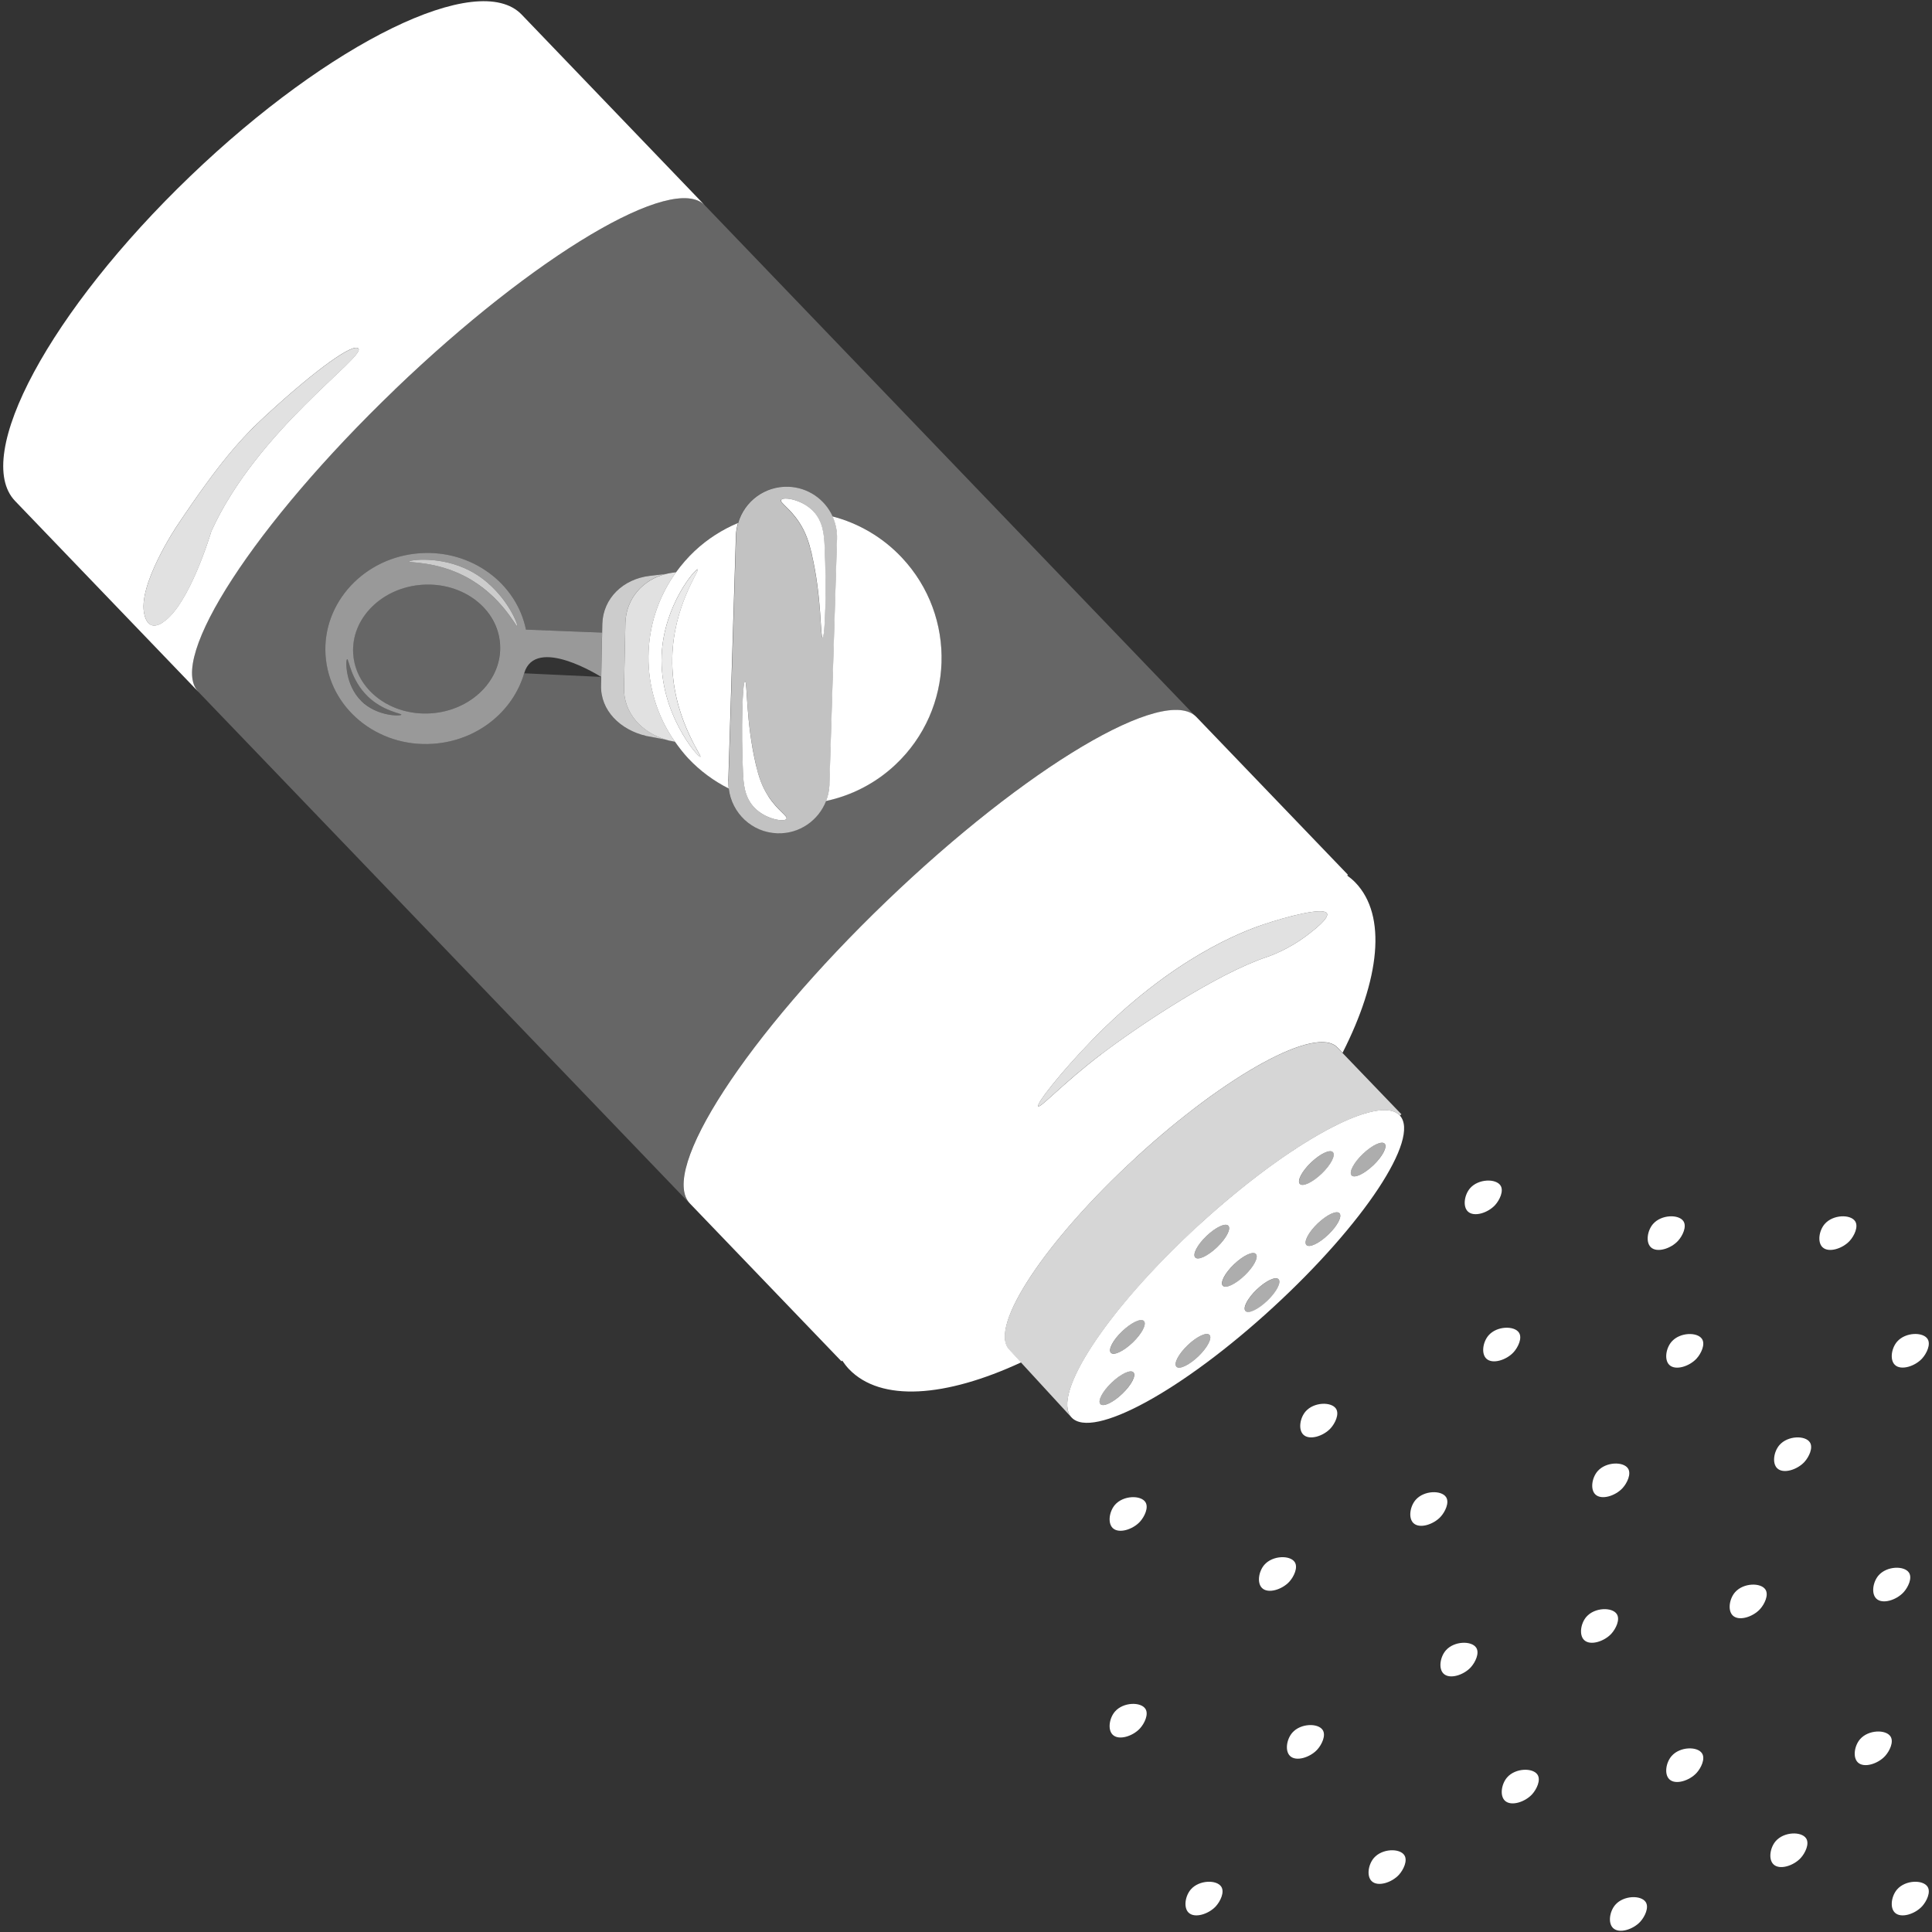
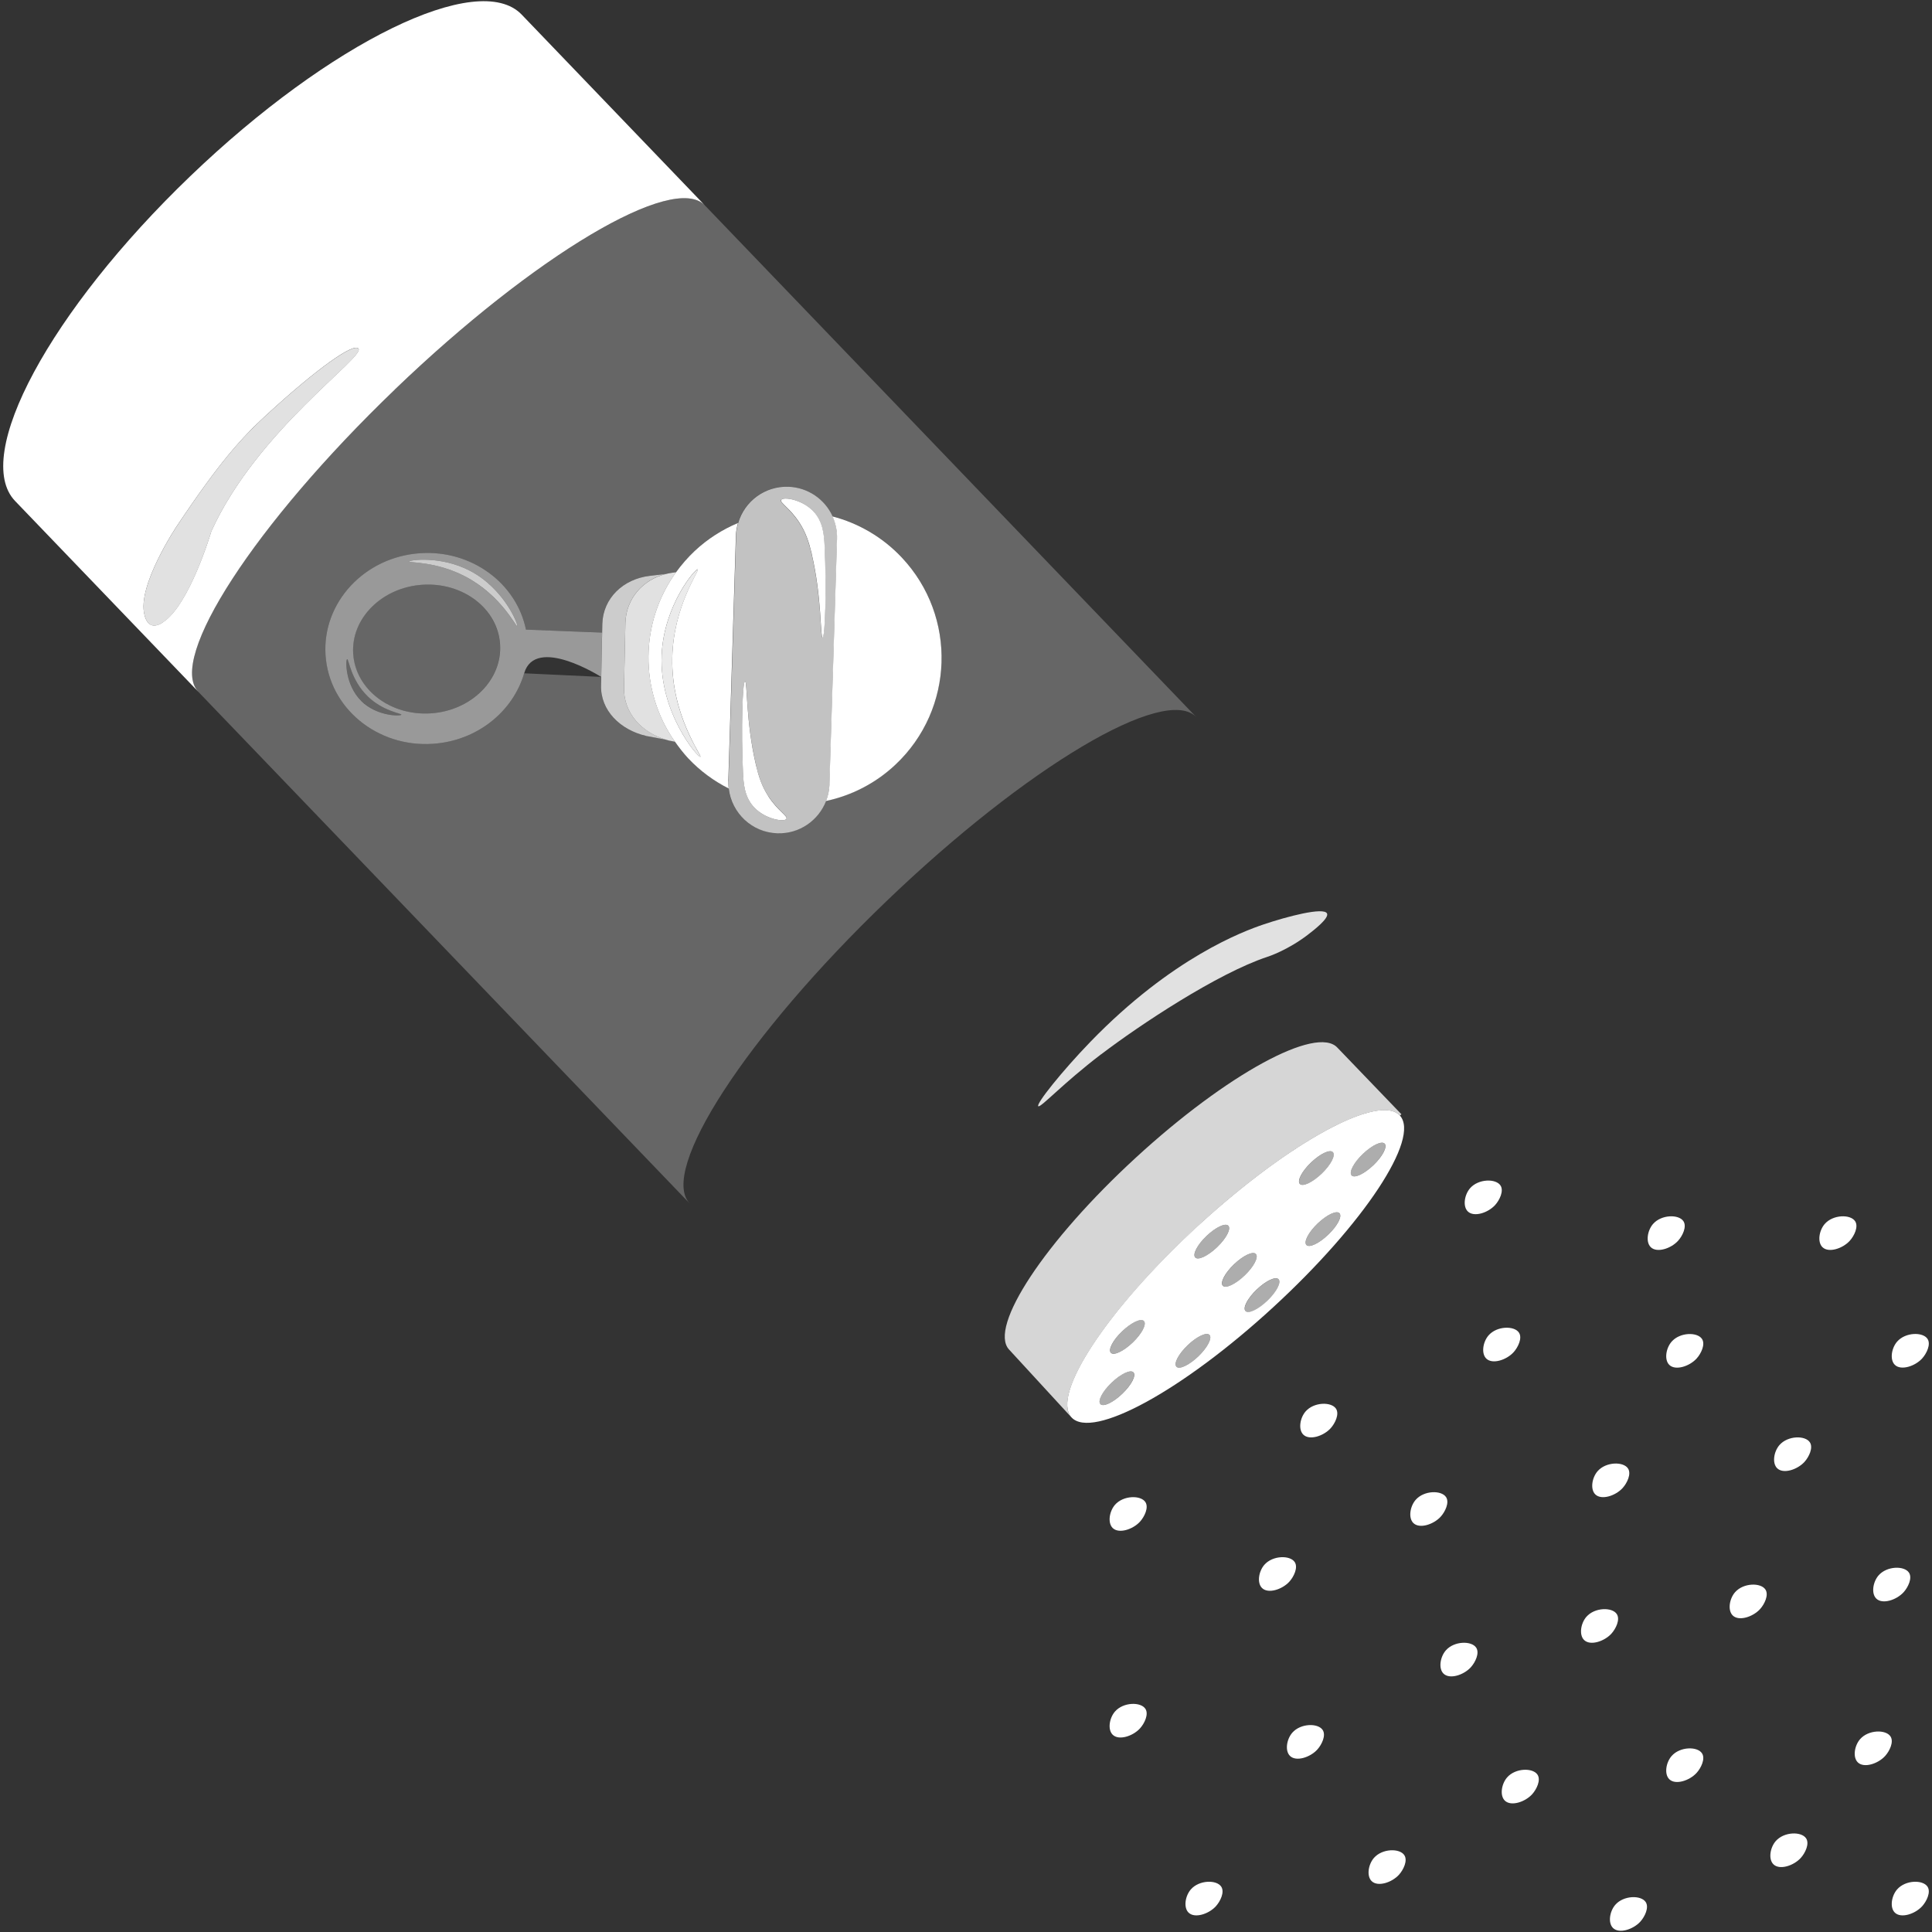
<svg xmlns="http://www.w3.org/2000/svg" viewBox="0 0 300 300">
  <rect x="0" y="0" width="300" height="300" fill="#333333" stroke="none" />
  <g fill="#fff">
-     <path d="m 176.36 179.76 c 14.08 -12.94 28.1 -20.6 31.32 -17.1 l .79 .82 c 5.79 -11.39 6.93 -21.3 2 -26.43 -.39 -.41 -.83 -.77 -1.28 -1.1 l .12 -.11 -23.53 -24.5 c -4.86 -5.06 -26.41 7.74 -48.13 28.6 s -35.38 41.88 -30.52 46.94 l 23.53 24.5 .12 -.11 c .32 .47 .66 .92 1.05 1.33 4.96 5.16 15.01 4.38 26.73 -1.05 l -1.86 -2.02 c -3.22 -3.5 5.59 -16.83 19.67 -29.77 z m -7.05 -17.98 c 12.7 -13.13 23.82 -17.2 26.85 -18.22 3.61 -1.22 9.41 -2.76 9.9 -1.71 .34 .75 -2.1 2.62 -2.97 3.29 -3.11 2.39 -6.07 3.36 -6.33 3.45 -7.7 2.55 -19.78 10.56 -25.77 15.12 -6.01 4.58 -9.44 8.39 -9.77 8.07 -.37 -.36 3.68 -5.44 8.09 -9.99 z" />
    <path d="m 137.63 139.95 c 21.72 -20.86 43.27 -33.67 48.13 -28.6 l -76.32 -79.47 c -4.86 -5.06 -26.41 7.74 -48.13 28.6 s -35.38 41.88 -30.52 46.94 l 76.32 79.47 c -4.86 -5.06 8.8 -26.08 30.52 -46.94 z m -37.33 -25.68 c -3.98 -.93 -7.1 -3.94 -6.98 -7.87 l .03 -1.29 -11.96 -.56 c -1.74 5.95 -7.31 10.5 -14.19 10.95 -8.67 .56 -16.12 -5.61 -16.65 -13.78 -.53 -8.18 6.06 -15.26 14.73 -15.82 7.98 -.52 14.92 4.67 16.39 11.87 l 11.82 .46 .03 -1.39 c .12 -3.93 3.21 -6.93 7.35 -7.42 l 2.5 -.3 c .36 -.09 .72 -.17 1.09 -.21 l .52 -.07 c .84 -1.16 1.79 -2.26 2.87 -3.28 2.03 -1.91 4.32 -3.34 6.75 -4.37 .99 -3.34 4.12 -5.73 7.76 -5.62 3.08 .1 5.69 1.96 6.89 4.59 3.99 1.05 7.74 3.17 10.77 6.39 8.61 9.16 8.17 23.57 -.99 32.17 -3.13 2.94 -6.87 4.8 -10.78 5.64 -1.17 3.01 -4.14 5.11 -7.56 5.01 -3.95 -.12 -7.12 -3.14 -7.55 -6.95 -2.29 -1.16 -4.43 -2.71 -6.29 -4.69 -.77 -.82 -1.45 -1.7 -2.07 -2.6 l -.93 -.18 c -.14 -.03 -.27 -.08 -.41 -.12 l -3.15 -.59 z" opacity=".25" />
    <path d="m 61.31 60.48 c 21.72 -20.86 43.27 -33.67 48.13 -28.6 l -28.44 -29.62 c -6.71 -6.99 -29.76 4.26 -51.48 25.12 -21.72 20.86 -33.89 43.44 -27.17 50.42 l 28.45 29.62 c -4.86 -5.06 8.8 -26.08 30.52 -46.94 z m -36.05 36.18 c -.27 .17 -1.06 .67 -1.76 .4 -.72 -.28 -.98 -1.22 -1.06 -1.56 -1.21 -4.51 5.01 -13.8 5.01 -13.8 6.75 -10.12 10.12 -13.76 13.87 -17.22 7.93 -7.3 13.61 -11.28 14.34 -10.35 1.06 1.34 -15.72 12.66 -22.85 28.38 0 0 -3.38 11.5 -7.55 14.14 z" />
    <path d="m 186.06 190.33 c 14.07 -12.94 28.09 -20.59 31.32 -17.1 l .23 -.21 -9.15 -9.52 -.79 -.82 c -3.22 -3.5 -17.24 4.15 -31.32 17.1 -14.08 12.94 -22.88 26.27 -19.67 29.77 l 1.86 2.02 7.85 8.54 c -3.22 -3.5 5.59 -16.83 19.67 -29.77 z" opacity=".8" />
    <path d="m 217.38 173.23 s 0 0 -.01 -.01 c -3.23 -3.49 -17.24 4.16 -31.32 17.1 s -22.88 26.27 -19.67 29.77 c 3.22 3.5 17.24 -4.15 31.32 -17.1 14.08 -12.94 22.88 -26.27 19.67 -29.77 z m -11.13 18.49 c -1.42 1.36 -2.94 2.08 -3.39 1.6 s .32 -1.97 1.74 -3.33 2.94 -2.08 3.39 -1.6 c .46 .48 -.32 1.97 -1.74 3.33 z m 7.02 -10.8 c -1.42 1.36 -2.94 2.08 -3.39 1.6 -.46 -.48 .32 -1.97 1.74 -3.33 s 2.94 -2.08 3.39 -1.6 -.32 1.97 -1.74 3.33 z m -9.69 -.41 c 1.42 -1.36 2.94 -2.08 3.39 -1.6 s -.32 1.97 -1.74 3.33 -2.94 2.08 -3.39 1.6 c -.46 -.48 .32 -1.97 1.74 -3.33 z m -17.98 14.75 c -.46 -.48 .32 -1.97 1.74 -3.33 s 2.94 -2.08 3.39 -1.6 c .46 .48 -.32 1.97 -1.74 3.33 s -2.94 2.08 -3.39 1.6 z m -11.36 11.47 c 1.42 -1.36 2.94 -2.08 3.39 -1.6 s -.32 1.97 -1.74 3.33 -2.94 2.08 -3.39 1.6 c -.46 -.48 .32 -1.97 1.74 -3.33 z m .02 9.7 c -1.42 1.36 -2.94 2.08 -3.39 1.6 -.46 -.48 .32 -1.97 1.74 -3.33 s 2.94 -2.08 3.39 -1.6 c .46 .48 -.32 1.97 -1.74 3.33 z m 11.81 -5.81 c -1.42 1.36 -2.94 2.08 -3.39 1.6 -.46 -.48 .32 -1.97 1.74 -3.33 s 2.94 -2.08 3.39 -1.6 -.32 1.97 -1.74 3.33 z m 3.81 -10.97 c -.46 -.48 .32 -1.97 1.74 -3.33 s 2.94 -2.08 3.39 -1.6 c .46 .48 -.32 1.97 -1.74 3.33 s -2.94 2.08 -3.39 1.6 z m 3.52 3.92 c -.46 -.48 .32 -1.97 1.74 -3.33 s 2.94 -2.08 3.39 -1.6 c .46 .48 -.32 1.97 -1.74 3.33 s -2.94 2.08 -3.39 1.6 z" />
    <path d="m 195.02 194.72 c -.46 -.48 -1.98 .24 -3.39 1.6 s -2.19 2.85 -1.74 3.33 c .46 .48 1.98 -.24 3.39 -1.6 s 2.19 -2.85 1.74 -3.33 z" opacity=".6" />
    <path d="m 190.73 190.33 c -.46 -.48 -1.98 .24 -3.39 1.6 -1.42 1.36 -2.19 2.85 -1.74 3.33 .46 .48 1.98 -.24 3.39 -1.6 1.42 -1.36 2.19 -2.85 1.74 -3.33 z" opacity=".6" />
    <path d="m 198.54 198.65 c -.46 -.48 -1.98 .24 -3.39 1.6 -1.42 1.36 -2.19 2.85 -1.74 3.33 .46 .48 1.98 -.24 3.39 -1.6 1.42 -1.36 2.19 -2.85 1.74 -3.33 z" opacity=".6" />
    <path d="m 205.24 182.24 c 1.42 -1.36 2.19 -2.85 1.74 -3.33 s -1.98 .24 -3.39 1.6 c -1.42 1.36 -2.19 2.85 -1.74 3.33 .46 .48 1.98 -.24 3.39 -1.6 z" opacity=".6" />
    <path d="m 204.6 189.99 c -1.42 1.36 -2.19 2.85 -1.74 3.33 s 1.98 -.24 3.39 -1.6 2.19 -2.85 1.74 -3.33 c -.46 -.48 -1.98 .24 -3.39 1.6 z" opacity=".6" />
    <path d="m 211.61 179.19 c -1.42 1.36 -2.19 2.85 -1.74 3.33 .46 .48 1.98 -.24 3.39 -1.6 1.42 -1.36 2.19 -2.85 1.74 -3.33 s -1.98 .24 -3.39 1.6 z" opacity=".6" />
    <path d="m 175.9 208.45 c 1.42 -1.36 2.19 -2.85 1.74 -3.33 s -1.98 .24 -3.39 1.6 -2.19 2.85 -1.74 3.33 c .46 .48 1.98 -.24 3.39 -1.6 z" opacity=".6" />
    <path d="m 184.42 208.89 c -1.42 1.36 -2.19 2.85 -1.74 3.33 .46 .48 1.98 -.24 3.39 -1.6 1.42 -1.36 2.19 -2.85 1.74 -3.33 s -1.98 .24 -3.39 1.6 z" opacity=".6" />
    <path d="m 172.6 214.7 c -1.42 1.36 -2.19 2.85 -1.74 3.33 .46 .48 1.98 -.24 3.39 -1.6 s 2.19 -2.85 1.74 -3.33 c -.46 -.48 -1.98 .24 -3.39 1.6 z" opacity=".6" />
    <path d="m 170.99 163.71 c 5.99 -4.56 18.07 -12.57 25.77 -15.12 .26 -.08 3.21 -1.06 6.33 -3.45 .87 -.67 3.31 -2.54 2.97 -3.29 -.48 -1.05 -6.28 .48 -9.9 1.71 -3.03 1.03 -14.15 5.1 -26.85 18.22 -4.41 4.56 -8.46 9.64 -8.09 9.99 .33 .32 3.76 -3.49 9.77 -8.07 z" opacity=".85" />
    <path d="m 55.66 54.14 c -.73 -.92 -6.42 3.05 -14.34 10.35 -3.75 3.45 -7.12 7.09 -13.87 17.22 0 0 -6.22 9.29 -5.01 13.8 .09 .33 .34 1.28 1.06 1.56 .7 .27 1.49 -.23 1.76 -.4 4.18 -2.64 7.55 -14.14 7.55 -14.14 7.12 -15.72 23.91 -27.04 22.85 -28.38 z" opacity=".85" />
    <path d="m 201.05 242.57 c -.71 -1.11 -3.44 -1.07 -4.73 .42 -.88 1.02 -1.16 2.81 -.35 3.6 .95 .93 3.13 .23 4.24 -.99 .7 -.77 1.38 -2.19 .84 -3.03 z" />
    <path d="m 173.13 265.77 c -.88 1.02 -1.16 2.81 -.35 3.6 .95 .93 3.13 .23 4.24 -.99 .7 -.77 1.38 -2.19 .84 -3.03 -.71 -1.11 -3.44 -1.07 -4.73 .42 z" />
    <path d="m 200.66 269.06 c -.88 1.02 -1.16 2.81 -.35 3.6 .95 .93 3.13 .23 4.24 -.99 .7 -.77 1.38 -2.19 .84 -3.03 -.71 -1.11 -3.44 -1.07 -4.73 .42 z" />
    <path d="m 224.5 256.28 c -.88 1.02 -1.16 2.81 -.35 3.6 .95 .93 3.13 .23 4.24 -.99 .7 -.77 1.38 -2.19 .84 -3.03 -.71 -1.11 -3.44 -1.07 -4.73 .42 z" />
    <path d="m 202.73 219.17 c -.88 1.02 -1.16 2.81 -.35 3.6 .95 .93 3.13 .23 4.24 -.99 .7 -.77 1.38 -2.19 .84 -3.03 -.71 -1.11 -3.44 -1.07 -4.73 .42 z" />
    <path d="m 232.16 187.12 c .7 -.77 1.38 -2.19 .84 -3.03 -.71 -1.11 -3.44 -1.07 -4.73 .42 -.88 1.02 -1.16 2.81 -.35 3.6 .95 .93 3.13 .23 4.24 -.99 z" />
    <path d="m 224.55 232.48 c -.71 -1.11 -3.44 -1.07 -4.73 .42 -.88 1.02 -1.16 2.81 -.35 3.6 .95 .93 3.13 .23 4.24 -.99 .7 -.77 1.38 -2.19 .84 -3.03 z" />
    <path d="m 251.96 231.06 c .7 -.77 1.38 -2.19 .84 -3.03 -.71 -1.11 -3.44 -1.07 -4.73 .42 -.88 1.02 -1.16 2.81 -.35 3.6 .95 .93 3.13 .23 4.24 -.99 z" />
    <path d="m 235.87 206.94 c -.71 -1.11 -3.44 -1.07 -4.73 .42 -.88 1.02 -1.16 2.81 -.35 3.6 .95 .93 3.13 .23 4.24 -.99 .7 -.77 1.38 -2.19 .84 -3.03 z" />
    <path d="m 261.41 189.64 c -.71 -1.11 -3.44 -1.07 -4.73 .42 -.88 1.02 -1.16 2.81 -.35 3.6 .95 .93 3.13 .23 4.24 -.99 .7 -.77 1.38 -2.19 .84 -3.03 z" />
    <path d="m 213.34 288.5 c -.88 1.02 -1.16 2.81 -.35 3.6 .95 .93 3.13 .23 4.24 -.99 .7 -.77 1.38 -2.19 .84 -3.03 -.71 -1.11 -3.44 -1.07 -4.73 .42 z" />
    <path d="m 184.91 293.39 c -.88 1.02 -1.16 2.81 -.35 3.6 .95 .93 3.13 .23 4.24 -.99 .7 -.77 1.38 -2.19 .84 -3.03 -.71 -1.11 -3.44 -1.07 -4.73 .42 z" />
    <path d="m 298.47 210.94 c .7 -.77 1.38 -2.19 .84 -3.03 -.71 -1.11 -3.44 -1.07 -4.73 .42 -.88 1.02 -1.16 2.81 -.35 3.6 .95 .93 3.13 .23 4.24 -.99 z" />
    <path d="m 288.07 189.64 c -.71 -1.11 -3.44 -1.07 -4.73 .42 -.88 1.02 -1.16 2.81 -.35 3.6 .95 .93 3.13 .23 4.24 -.99 .7 -.77 1.38 -2.19 .84 -3.03 z" />
    <path d="m 259.56 208.34 c -.88 1.02 -1.16 2.81 -.35 3.6 .95 .93 3.13 .23 4.24 -.99 .7 -.77 1.38 -2.19 .84 -3.03 -.71 -1.11 -3.44 -1.07 -4.73 .42 z" />
    <path d="m 269.41 247.25 c -.88 1.02 -1.16 2.81 -.35 3.6 .95 .93 3.13 .23 4.24 -.99 .7 -.77 1.38 -2.19 .84 -3.03 -.71 -1.11 -3.44 -1.07 -4.73 .42 z" />
    <path d="m 295.59 247.24 c .7 -.77 1.38 -2.19 .84 -3.03 -.71 -1.11 -3.44 -1.07 -4.73 .42 -.88 1.02 -1.16 2.81 -.35 3.6 .95 .93 3.13 .23 4.24 -.99 z" />
    <path d="m 234.02 276 c -.88 1.02 -1.16 2.81 -.35 3.6 .95 .93 3.13 .23 4.24 -.99 .7 -.77 1.38 -2.19 .84 -3.03 -.71 -1.11 -3.44 -1.07 -4.73 .42 z" />
    <path d="m 259.56 272.68 c -.88 1.02 -1.16 2.81 -.35 3.6 .95 .93 3.13 .23 4.24 -.99 .7 -.77 1.38 -2.19 .84 -3.03 -.71 -1.11 -3.44 -1.07 -4.73 .42 z" />
    <path d="m 288.83 270.06 c -.88 1.02 -1.16 2.81 -.35 3.6 .95 .93 3.13 .23 4.24 -.99 .7 -.77 1.38 -2.19 .84 -3.03 -.71 -1.11 -3.44 -1.07 -4.73 .42 z" />
    <path d="m 276.31 224.39 c -.88 1.02 -1.16 2.81 -.35 3.6 .95 .93 3.13 .23 4.24 -.99 .7 -.77 1.38 -2.19 .84 -3.03 -.71 -1.11 -3.44 -1.07 -4.73 .42 z" />
    <path d="m 294.58 293.39 c -.88 1.02 -1.16 2.81 -.35 3.6 .95 .93 3.13 .23 4.24 -.99 .7 -.77 1.38 -2.19 .84 -3.03 -.71 -1.11 -3.44 -1.07 -4.73 .42 z" />
    <path d="m 250.82 295.78 c -.88 1.02 -1.16 2.81 -.35 3.6 .95 .93 3.13 .23 4.24 -.99 .7 -.77 1.38 -2.19 .84 -3.03 -.71 -1.11 -3.44 -1.07 -4.73 .42 z" />
    <path d="m 275.73 285.89 c -.88 1.02 -1.16 2.81 -.35 3.6 .95 .93 3.13 .23 4.24 -.99 .7 -.77 1.38 -2.19 .84 -3.03 -.71 -1.11 -3.44 -1.07 -4.73 .42 z" />
    <path d="m 81.67 97.77 c -1.47 -7.2 -8.42 -12.39 -16.39 -11.87 -8.67 .56 -15.26 7.65 -14.73 15.82 .53 8.18 7.99 14.35 16.65 13.78 6.88 -.45 12.45 -5 14.19 -10.95 s 11.96 .56 11.96 .56 l .14 -6.88 z m -25.55 11.1 c -2.56 -2.51 -2.47 -6.45 -2.21 -6.52 .25 -.07 .53 3.2 3.21 5.79 2.43 2.34 5.29 2.62 5.22 2.84 -.08 .25 -3.78 .29 -6.23 -2.11 z m 10.77 1.9 c -6.3 .41 -11.69 -3.73 -12.05 -9.24 s 4.46 -10.32 10.76 -10.73 11.7 3.73 12.05 9.24 c .36 5.51 -4.46 10.32 -10.76 10.73 z m 13.42 -13.55 c -.2 .15 -2.49 -4.78 -8.08 -7.71 -4.54 -2.37 -8.71 -2.1 -8.68 -2.32 .03 -.24 4.87 -.93 9.41 1.43 5.39 2.8 7.56 8.45 7.35 8.6 z" opacity=".5" />
    <path d="m 96.9 106.73 l .21 -10.03 c .12 -3.75 2.69 -6.69 6.27 -7.58 l -2.5 .3 c -4.14 .49 -7.23 3.49 -7.35 7.42 l -.03 1.39 -.14 6.88 -.03 1.29 c -.12 3.93 3 6.94 6.98 7.87 l 3.15 .59 c -3.78 -1.08 -6.68 -4.15 -6.56 -8.13 z" opacity=".75" />
    <path d="m 65.59 90.8 c -6.3 .41 -11.11 5.21 -10.76 10.73 .36 5.51 5.76 9.65 12.05 9.24 6.3 -.41 11.11 -5.21 10.76 -10.73 -.36 -5.51 -5.75 -9.65 -12.05 -9.24 z" opacity=".25" />
    <path d="m 104.79 115.15 c -5.54 -7.93 -5.43 -18.52 .2 -26.3 l -.52 .07 c -.38 .05 -.74 .12 -1.09 .21 -3.58 .89 -6.15 3.83 -6.27 7.58 l -.21 10.03 c -.12 3.98 2.78 7.05 6.56 8.13 .14 .04 .27 .08 .41 .12 l .93 .18 z" opacity=".85" />
    <path d="m 128.8 121.78 c -.03 .92 -.22 1.79 -.54 2.6 3.91 -.84 7.65 -2.7 10.78 -5.64 9.16 -8.61 9.6 -23.02 .99 -32.17 -3.03 -3.22 -6.79 -5.35 -10.77 -6.39 .49 1.07 .75 2.25 .71 3.5 l -1.18 38.11 z" />
    <path d="m 104.79 115.15 c .63 .9 1.3 1.77 2.07 2.6 1.86 1.98 4 3.53 6.29 4.69 -.04 -.37 -.07 -.75 -.06 -1.14 l 1.18 -38.11 c .02 -.69 .14 -1.35 .33 -1.99 -2.42 1.02 -4.72 2.46 -6.75 4.37 -1.08 1.02 -2.03 2.12 -2.87 3.28 -5.63 7.78 -5.74 18.37 -.2 26.3 z m -.4 -13 c -.18 8.98 4.67 15.23 4.36 15.37 -.32 .16 -6.39 -6.78 -6.01 -15.79 .32 -7.75 5.27 -13.48 5.6 -13.32 .32 .15 -3.79 5.68 -3.95 13.73 z" />
    <path d="m 113.1 121.3 c -.01 .39 .01 .77 .06 1.14 .44 3.81 3.6 6.83 7.55 6.95 3.42 .11 6.38 -1.99 7.56 -5.01 .32 -.81 .51 -1.68 .54 -2.6 l 1.18 -38.11 c .04 -1.25 -.23 -2.44 -.71 -3.5 -1.2 -2.63 -3.81 -4.49 -6.89 -4.59 -3.65 -.11 -6.78 2.28 -7.76 5.62 -.19 .63 -.31 1.3 -.33 1.99 l -1.18 38.11 z m 9.03 5.85 c -.3 .53 -3.24 .11 -5.01 -1.77 -1.53 -1.61 -1.66 -3.74 -1.74 -5.42 -.31 -6.65 -.08 -14.2 .32 -14.18 .36 .02 .1 6.23 1.69 12.99 .43 1.84 .91 3.33 1.94 4.89 1.47 2.23 3.05 3.06 2.81 3.49 z m -.85 -49.52 c .3 -.53 3.24 -.11 5.01 1.77 1.53 1.61 1.66 3.74 1.74 5.42 .31 6.65 .08 14.2 -.32 14.18 -.36 -.02 -.1 -6.23 -1.69 -12.99 -.43 -1.84 -.91 -3.33 -1.94 -4.89 -1.47 -2.23 -3.05 -3.06 -2.81 -3.49 z" opacity=".7" />
    <path d="m 126.04 86.01 c 1.59 6.76 1.32 12.97 1.69 12.99 .4 .02 .63 -7.53 .32 -14.18 -.08 -1.68 -.21 -3.81 -1.74 -5.42 -1.78 -1.88 -4.72 -2.3 -5.01 -1.77 -.24 .43 1.35 1.25 2.81 3.49 1.02 1.56 1.5 3.05 1.94 4.89 z" />
    <path d="m 119.32 123.66 c -1.02 -1.56 -1.5 -3.05 -1.94 -4.89 -1.59 -6.76 -1.32 -12.97 -1.69 -12.99 -.4 -.02 -.63 7.53 -.32 14.18 .08 1.68 .21 3.81 1.74 5.42 1.78 1.88 4.72 2.3 5.01 1.77 .24 -.43 -1.35 -1.25 -2.81 -3.49 z" />
    <path d="m 102.74 101.74 c -.38 9 5.69 15.94 6.01 15.79 .3 -.15 -4.55 -6.4 -4.36 -15.37 .16 -8.05 4.28 -13.58 3.95 -13.73 -.34 -.16 -5.28 5.57 -5.6 13.32 z" opacity=".9" />
    <path d="m 72.96 88.62 c -4.54 -2.36 -9.38 -1.67 -9.41 -1.43 -.03 .23 4.14 -.05 8.68 2.32 5.59 2.92 7.88 7.85 8.08 7.71 .21 -.15 -1.97 -5.8 -7.35 -8.6 z" opacity=".75" />
    <path d="m 57.13 108.14 c -2.69 -2.59 -2.97 -5.86 -3.21 -5.79 -.27 .08 -.35 4.01 2.21 6.52 2.44 2.4 6.15 2.36 6.23 2.11 .07 -.23 -2.79 -.5 -5.22 -2.84 z" opacity=".25" />
    <path d="m 251.06 250.64 c -.71 -1.11 -3.44 -1.07 -4.73 .42 -.88 1.02 -1.16 2.81 -.35 3.6 .95 .93 3.13 .23 4.24 -.99 .7 -.77 1.38 -2.19 .84 -3.03 z" />
    <path d="m 173.13 233.67 c -.88 1.02 -1.16 2.81 -.35 3.6 .95 .93 3.13 .23 4.24 -.99 .7 -.77 1.38 -2.19 .84 -3.03 -.71 -1.11 -3.44 -1.07 -4.73 .42 z" />
  </g>
</svg>